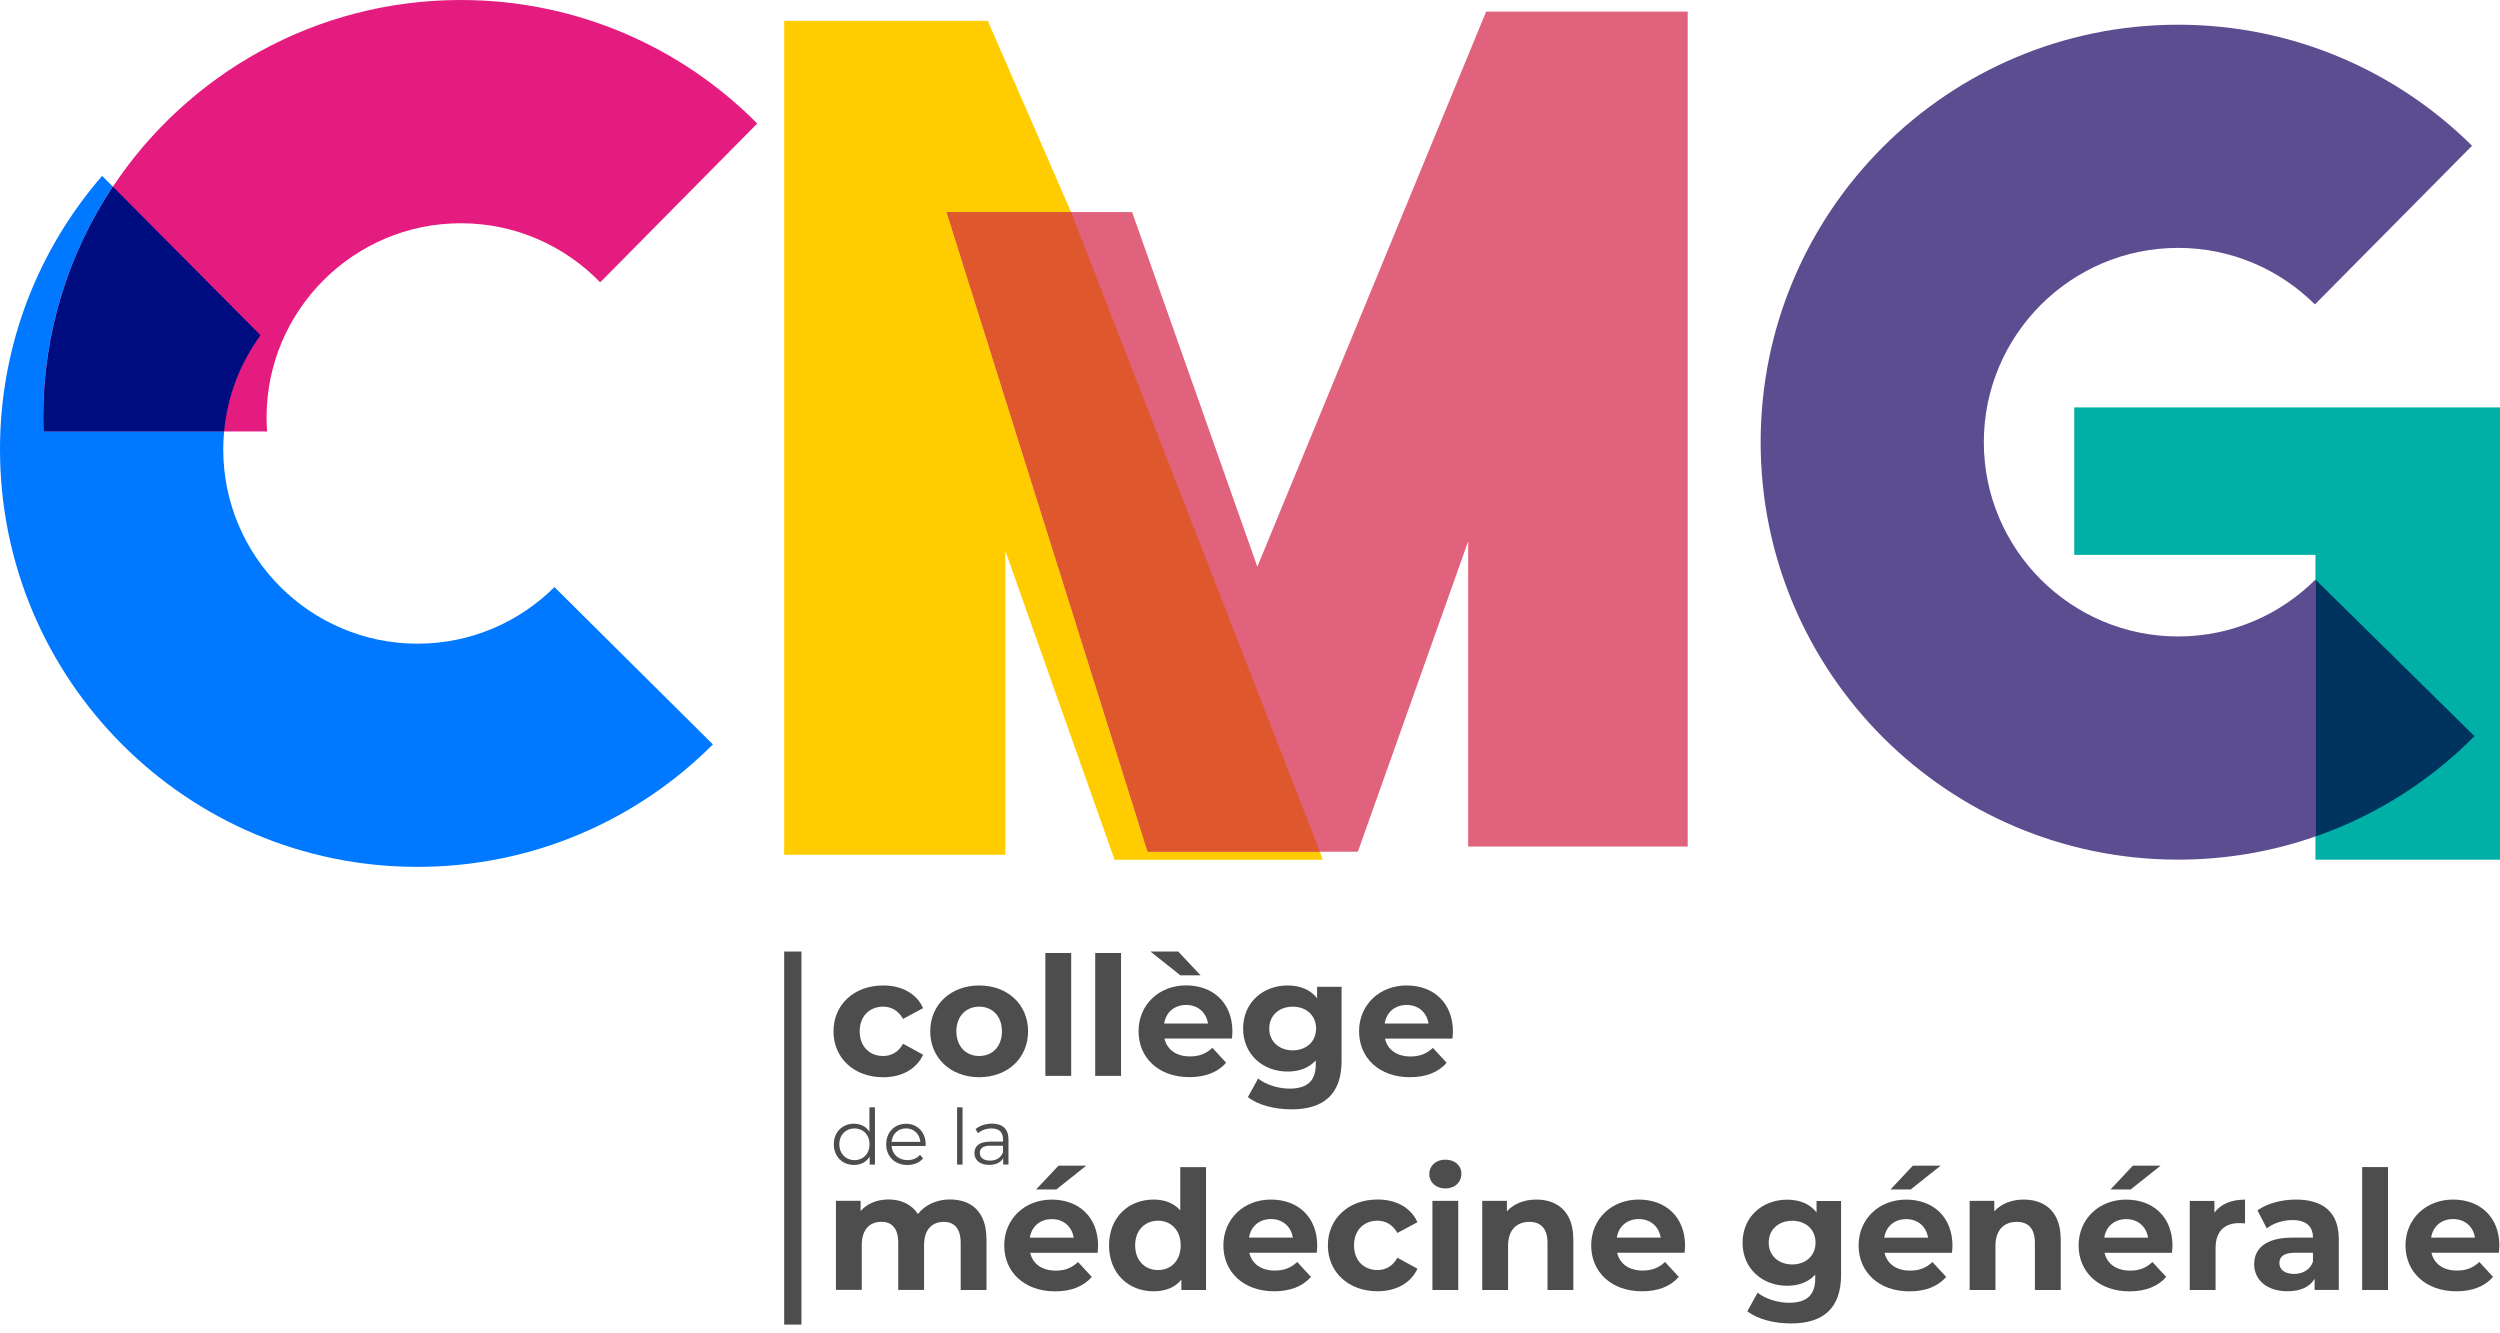
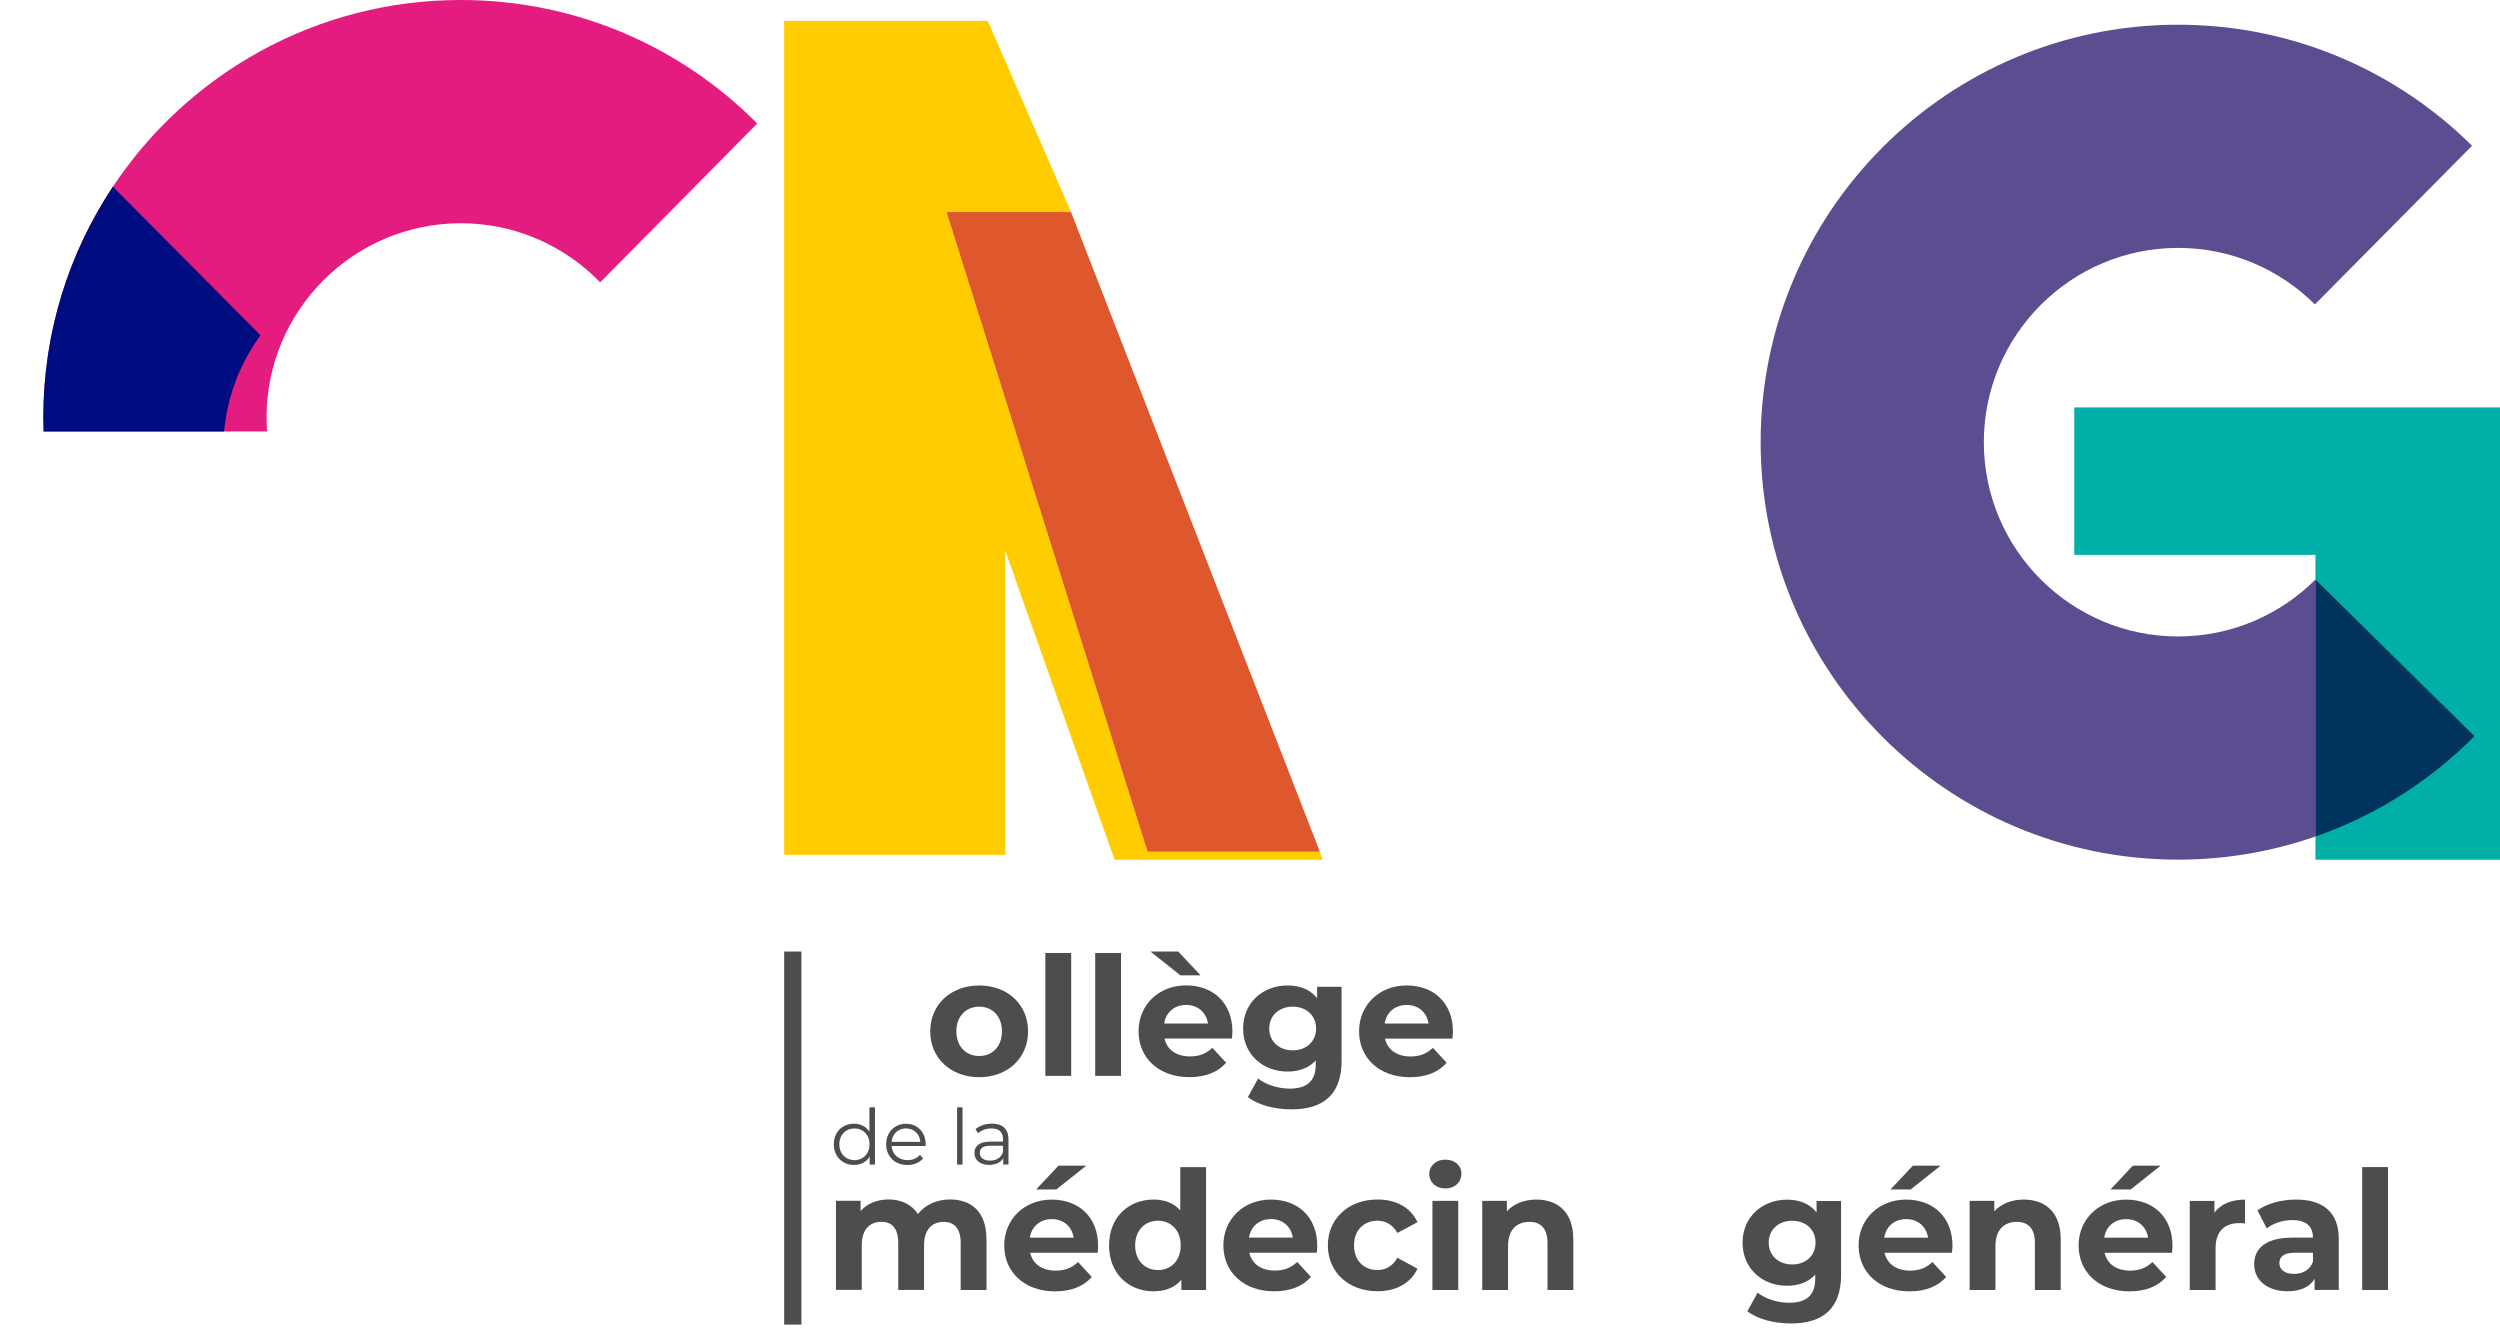
<svg xmlns="http://www.w3.org/2000/svg" width="120" height="64" viewBox="0 0 120 64" fill="none">
  <g clip-path="url(#clip0_3144_23210)">
-     <path d="M40.008 49.504C40.008 48.218 41 47.302 42.393 47.302C43.291 47.302 43.998 47.692 44.309 48.391L43.347 48.907C43.118 48.501 42.776 48.32 42.386 48.32C41.758 48.32 41.266 48.756 41.266 49.504C41.266 50.251 41.758 50.688 42.386 50.688C42.776 50.688 43.118 50.512 43.347 50.101L44.309 50.626C43.998 51.31 43.291 51.708 42.393 51.708C41.003 51.708 40.008 50.795 40.008 49.506" fill="#4D4D4D" />
    <path d="M48.093 49.504C48.093 48.764 47.623 48.32 47.003 48.32C46.383 48.32 45.906 48.764 45.906 49.504C45.906 50.244 46.383 50.688 47.003 50.688C47.623 50.688 48.093 50.244 48.093 49.504ZM44.651 49.504C44.651 48.218 45.643 47.302 47.003 47.302C48.363 47.302 49.348 48.215 49.348 49.504C49.348 50.792 48.363 51.706 47.003 51.706C45.643 51.706 44.651 50.792 44.651 49.504Z" fill="#4D4D4D" />
    <path d="M51.417 45.743H50.177V51.642H51.417V45.743Z" fill="#4D4D4D" />
    <path d="M53.81 45.743H52.57V51.642H53.81V45.743Z" fill="#4D4D4D" />
    <path d="M55.88 49.129H57.984C57.898 48.588 57.492 48.238 56.936 48.238C56.38 48.238 55.966 48.58 55.88 49.129ZM56.658 46.815L55.219 45.672H56.553L57.627 46.815H56.658ZM59.13 49.851H55.895C56.015 50.384 56.467 50.708 57.12 50.708C57.574 50.708 57.898 50.573 58.194 50.295L58.855 51.012C58.456 51.466 57.862 51.703 57.089 51.703C55.612 51.703 54.65 50.772 54.65 49.501C54.65 48.231 55.627 47.299 56.931 47.299C58.234 47.299 59.156 48.141 59.156 49.517C59.156 49.611 59.14 49.746 59.133 49.851" fill="#4D4D4D" />
    <path d="M63.172 49.369C63.172 48.741 62.702 48.32 62.051 48.32C61.401 48.32 60.924 48.741 60.924 49.369C60.924 49.996 61.401 50.417 62.051 50.417C62.702 50.417 63.172 49.996 63.172 49.369ZM64.396 47.366V50.928C64.396 52.517 63.539 53.249 61.995 53.249C61.187 53.249 60.398 53.05 59.898 52.66L60.391 51.769C60.755 52.063 61.352 52.254 61.901 52.254C62.776 52.254 63.156 51.856 63.156 51.086V50.902C62.83 51.259 62.36 51.435 61.806 51.435C60.623 51.435 59.669 50.616 59.669 49.369C59.669 48.121 60.623 47.302 61.806 47.302C62.404 47.302 62.896 47.501 63.22 47.914V47.366H64.396Z" fill="#4D4D4D" />
    <path d="M66.465 49.129H68.57C68.483 48.588 68.078 48.238 67.521 48.238C66.965 48.238 66.552 48.58 66.465 49.129ZM69.716 49.853H66.48C66.6 50.387 67.052 50.711 67.705 50.711C68.159 50.711 68.483 50.575 68.779 50.297L69.44 51.014C69.042 51.468 68.448 51.706 67.674 51.706C66.197 51.706 65.235 50.774 65.235 49.504C65.235 48.233 66.213 47.302 67.516 47.302C68.82 47.302 69.741 48.144 69.741 49.519C69.741 49.614 69.726 49.749 69.718 49.853" fill="#4D4D4D" />
    <path d="M41.737 54.925C41.737 54.471 41.426 54.165 41.015 54.165C40.605 54.165 40.288 54.469 40.288 54.925C40.288 55.382 40.6 55.686 41.015 55.686C41.431 55.686 41.737 55.382 41.737 54.925ZM41.998 53.152V55.9H41.745V55.515C41.587 55.778 41.316 55.918 40.992 55.918C40.436 55.918 40.023 55.515 40.023 54.925C40.023 54.336 40.436 53.938 40.992 53.938C41.304 53.938 41.572 54.071 41.732 54.323V53.152H41.995H41.998Z" fill="#4D4D4D" />
    <path d="M42.796 54.811H44.177C44.144 54.428 43.865 54.163 43.485 54.163C43.105 54.163 42.83 54.43 42.796 54.811ZM44.427 55.007H42.796C42.827 55.415 43.138 55.686 43.564 55.686C43.802 55.686 44.013 55.602 44.161 55.431L44.309 55.602C44.136 55.808 43.865 55.92 43.557 55.92C42.95 55.92 42.536 55.507 42.536 54.928C42.536 54.349 42.939 53.941 43.488 53.941C44.036 53.941 44.432 54.344 44.432 54.928C44.432 54.951 44.429 54.979 44.429 55.01" fill="#4D4D4D" />
    <path d="M46.202 53.152H45.94V55.9H46.202V53.152Z" fill="#4D4D4D" />
    <path d="M48.144 55.313V54.994H47.532C47.154 54.994 47.032 55.142 47.032 55.341C47.032 55.568 47.213 55.709 47.524 55.709C47.835 55.709 48.039 55.568 48.144 55.313ZM48.407 54.691V55.897H48.154V55.594C48.037 55.793 47.807 55.915 47.483 55.915C47.042 55.915 46.772 55.686 46.772 55.349C46.772 55.048 46.965 54.798 47.524 54.798H48.144V54.68C48.144 54.346 47.955 54.165 47.593 54.165C47.34 54.165 47.103 54.254 46.945 54.395L46.825 54.198C47.022 54.032 47.31 53.935 47.618 53.935C48.121 53.935 48.407 54.188 48.407 54.691Z" fill="#4D4D4D" />
    <path d="M47.353 59.469V61.919H46.113V59.661C46.113 58.969 45.802 58.65 45.302 58.65C44.745 58.65 44.355 59.008 44.355 59.77V61.916H43.115V59.658C43.115 58.967 42.822 58.648 42.304 58.648C41.755 58.648 41.365 59.005 41.365 59.768V61.914H40.125V57.638H41.309V58.13C41.628 57.765 42.105 57.574 42.653 57.574C43.25 57.574 43.758 57.806 44.059 58.273C44.401 57.837 44.957 57.574 45.6 57.574C46.618 57.574 47.348 58.16 47.348 59.464" fill="#4D4D4D" />
    <path d="M50.703 57.094H49.733L50.808 55.951H52.142L50.703 57.094ZM49.432 59.408H51.537C51.45 58.867 51.045 58.518 50.489 58.518C49.932 58.518 49.519 58.859 49.432 59.408ZM52.683 60.133H49.448C49.568 60.666 50.019 60.99 50.672 60.99C51.127 60.99 51.45 60.855 51.746 60.577L52.407 61.293C52.009 61.748 51.415 61.985 50.642 61.985C49.164 61.985 48.203 61.054 48.203 59.783C48.203 58.513 49.18 57.581 50.483 57.581C51.787 57.581 52.708 58.423 52.708 59.798C52.708 59.893 52.693 60.028 52.685 60.133" fill="#4D4D4D" />
    <path d="M56.673 59.778C56.673 59.038 56.196 58.594 55.584 58.594C54.971 58.594 54.487 59.038 54.487 59.778C54.487 60.518 54.964 60.962 55.584 60.962C56.204 60.962 56.673 60.518 56.673 59.778ZM57.89 56.02V61.919H56.706V61.426C56.395 61.799 55.943 61.982 55.372 61.982C54.163 61.982 53.234 61.125 53.234 59.781C53.234 58.436 54.163 57.579 55.372 57.579C55.898 57.579 56.341 57.745 56.653 58.097V56.022H57.893L57.89 56.02Z" fill="#4D4D4D" />
    <path d="M59.951 59.406H62.056C61.969 58.865 61.564 58.515 61.008 58.515C60.452 58.515 60.038 58.857 59.951 59.406ZM63.202 60.13H59.967C60.087 60.663 60.538 60.987 61.191 60.987C61.645 60.987 61.969 60.852 62.266 60.574L62.926 61.291C62.528 61.745 61.934 61.982 61.161 61.982C59.684 61.982 58.722 61.051 58.722 59.781C58.722 58.51 59.699 57.579 61.003 57.579C62.306 57.579 63.227 58.421 63.227 59.796C63.227 59.89 63.212 60.026 63.204 60.13" fill="#4D4D4D" />
    <path d="M63.738 59.778C63.738 58.492 64.73 57.576 66.121 57.576C67.019 57.576 67.725 57.967 68.037 58.666L67.075 59.181C66.845 58.775 66.504 58.594 66.113 58.594C65.486 58.594 64.993 59.03 64.993 59.778C64.993 60.526 65.486 60.962 66.113 60.962C66.504 60.962 66.845 60.786 67.075 60.372L68.037 60.898C67.725 61.582 67.019 61.98 66.121 61.98C64.73 61.98 63.738 61.066 63.738 59.778Z" fill="#4D4D4D" />
    <path d="M68.756 57.643H69.996V61.919H68.756V57.643ZM68.606 56.354C68.606 55.964 68.917 55.663 69.376 55.663C69.835 55.663 70.147 55.949 70.147 56.331C70.147 56.745 69.835 57.045 69.376 57.045C68.917 57.045 68.606 56.745 68.606 56.354Z" fill="#4D4D4D" />
    <path d="M75.52 59.469V61.919H74.28V59.661C74.28 58.969 73.961 58.65 73.413 58.65C72.816 58.65 72.387 59.015 72.387 59.803V61.919H71.147V57.642H72.331V58.143C72.665 57.778 73.165 57.579 73.744 57.579C74.755 57.579 75.517 58.166 75.517 59.469" fill="#4D4D4D" />
-     <path d="M77.607 59.406H79.712C79.625 58.865 79.219 58.515 78.663 58.515C78.107 58.515 77.693 58.857 77.607 59.406ZM80.857 60.13H77.622C77.742 60.663 78.194 60.987 78.847 60.987C79.301 60.987 79.625 60.852 79.921 60.574L80.582 61.291C80.184 61.745 79.589 61.982 78.816 61.982C77.339 61.982 76.377 61.051 76.377 59.781C76.377 58.51 77.354 57.579 78.658 57.579C79.962 57.579 80.883 58.421 80.883 59.796C80.883 59.89 80.867 60.026 80.86 60.13" fill="#4D4D4D" />
    <path d="M87.146 59.645C87.146 59.018 86.677 58.597 86.026 58.597C85.375 58.597 84.898 59.018 84.898 59.645C84.898 60.273 85.375 60.694 86.026 60.694C86.677 60.694 87.146 60.273 87.146 59.645ZM88.371 57.642V61.204C88.371 62.794 87.513 63.526 85.97 63.526C85.161 63.526 84.373 63.327 83.873 62.939L84.365 62.049C84.73 62.342 85.327 62.533 85.876 62.533C86.751 62.533 87.131 62.136 87.131 61.365V61.184C86.804 61.541 86.335 61.717 85.781 61.717C84.597 61.717 83.643 60.898 83.643 59.651C83.643 58.403 84.597 57.584 85.781 57.584C86.378 57.584 86.871 57.783 87.195 58.196V57.648H88.371V57.642Z" fill="#4D4D4D" />
    <path d="M91.713 57.094H90.744L91.818 55.951H93.152L91.713 57.094ZM90.443 59.408H92.547C92.461 58.867 92.055 58.518 91.499 58.518C90.943 58.518 90.529 58.859 90.443 59.408ZM93.693 60.133H90.458C90.578 60.666 91.029 60.99 91.683 60.99C92.137 60.99 92.461 60.855 92.757 60.577L93.418 61.293C93.019 61.748 92.425 61.985 91.652 61.985C90.175 61.985 89.213 61.054 89.213 59.783C89.213 58.513 90.19 57.581 91.494 57.581C92.797 57.581 93.719 58.423 93.719 59.798C93.719 59.893 93.703 60.028 93.696 60.133" fill="#4D4D4D" />
    <path d="M98.915 59.469V61.919H97.675V59.661C97.675 58.969 97.357 58.65 96.808 58.65C96.211 58.65 95.782 59.015 95.782 59.803V61.919H94.543V57.642H95.726V58.143C96.061 57.778 96.561 57.579 97.14 57.579C98.15 57.579 98.913 58.166 98.913 59.469" fill="#4D4D4D" />
    <path d="M102.273 57.094H101.304L102.378 55.951H103.712L102.273 57.094ZM101.003 59.408H103.108C103.021 58.867 102.615 58.518 102.059 58.518C101.503 58.518 101.089 58.859 101.003 59.408ZM104.253 60.133H101.018C101.138 60.666 101.59 60.99 102.243 60.99C102.697 60.99 103.021 60.855 103.317 60.577L103.978 61.293C103.58 61.748 102.985 61.985 102.212 61.985C100.735 61.985 99.773 61.054 99.773 59.783C99.773 58.513 100.75 57.581 102.054 57.581C103.358 57.581 104.279 58.423 104.279 59.798C104.279 59.893 104.263 60.028 104.256 60.133" fill="#4D4D4D" />
    <path d="M107.761 57.579V58.724C107.659 58.717 107.578 58.709 107.483 58.709C106.799 58.709 106.348 59.084 106.348 59.903V61.921H105.108V57.645H106.292V58.209C106.593 57.796 107.103 57.581 107.761 57.581" fill="#4D4D4D" />
    <path d="M111.022 60.566V60.13H110.172C109.593 60.13 109.41 60.344 109.41 60.63C109.41 60.941 109.672 61.148 110.109 61.148C110.522 61.148 110.879 60.957 111.022 60.566ZM112.262 59.477V61.916H111.101V61.383C110.871 61.773 110.425 61.98 109.797 61.98C108.797 61.98 108.2 61.424 108.2 60.684C108.2 59.944 108.733 59.406 110.037 59.406H111.022C111.022 58.872 110.703 58.564 110.037 58.564C109.583 58.564 109.116 58.714 108.805 58.962L108.358 58.097C108.828 57.762 109.519 57.579 110.203 57.579C111.507 57.579 112.262 58.183 112.262 59.48" fill="#4D4D4D" />
    <path d="M114.624 56.02H113.384V61.919H114.624V56.02Z" fill="#4D4D4D" />
-     <path d="M116.694 59.406H118.798C118.712 58.865 118.306 58.515 117.75 58.515C117.194 58.515 116.78 58.857 116.694 59.406ZM119.944 60.13H116.709C116.829 60.663 117.28 60.987 117.934 60.987C118.388 60.987 118.712 60.852 119.008 60.574L119.668 61.291C119.27 61.745 118.676 61.982 117.903 61.982C116.426 61.982 115.464 61.051 115.464 59.781C115.464 58.51 116.441 57.579 117.745 57.579C119.049 57.579 119.97 58.421 119.97 59.796C119.97 59.89 119.954 60.026 119.947 60.13" fill="#4D4D4D" />
    <path d="M38.469 45.672H37.64V63.58H38.469V45.672Z" fill="#4D4D4D" />
    <path d="M22.118 0C15.148 0 9.009 3.559 5.419 8.96C3.309 12.134 2.08 15.943 2.08 20.041C2.08 20.265 2.085 20.487 2.092 20.709H12.821C12.805 20.487 12.795 20.265 12.795 20.041C12.795 14.897 16.979 10.716 22.12 10.716C24.738 10.716 27.106 11.8 28.802 13.545L28.887 13.474L36.347 5.929C32.711 2.266 27.68 0 22.118 0Z" fill="#E51C80" />
-     <path d="M4.904 8.44C1.85 11.956 0 16.548 0 21.572C0 32.639 8.973 41.61 20.038 41.61C25.577 41.61 30.591 39.362 34.219 35.732L26.613 28.18C24.927 29.858 22.602 30.897 20.041 30.897C14.897 30.897 10.716 26.713 10.716 21.572C10.716 21.278 10.731 20.99 10.757 20.707H2.09C2.082 20.485 2.077 20.263 2.077 20.038C2.077 15.941 3.307 12.132 5.417 8.958L4.901 8.44H4.904Z" fill="#0078FF" />
    <path d="M5.419 8.96C3.309 12.134 2.08 15.943 2.08 20.041C2.08 20.265 2.085 20.487 2.092 20.709H10.757C10.915 18.992 11.543 17.41 12.507 16.089L12.484 16.071L5.422 8.963L5.419 8.96Z" fill="#000D80" />
-     <path d="M71.336 0.556L60.352 27.202L54.341 10.18H51.41H45.435L55.084 40.883H63.355H65.177L70.471 25.988V40.635H81.01V0.556H71.336Z" fill="#E0627C" />
    <path d="M47.414 1.003H37.64V41.031H48.254V26.434L53.499 41.266H63.493L63.355 40.883H55.084L45.434 10.18H51.41L47.414 1.003Z" fill="#FFCC00" />
    <path d="M51.41 10.18H45.435L55.084 40.883H63.355L51.41 10.18Z" fill="#DF572D" />
    <path d="M99.564 19.556V26.634H111.142V27.82V40.153V41.265H120V19.556H99.564Z" fill="#00B0A6" />
    <path d="M104.549 1.186C93.481 1.186 84.511 10.159 84.511 21.225C84.511 32.29 93.484 41.263 104.549 41.263C106.858 41.263 109.078 40.87 111.142 40.151V27.817C109.453 29.504 107.121 30.55 104.549 30.55C99.406 30.55 95.224 26.366 95.224 21.225C95.224 16.084 99.408 11.899 104.549 11.899C107.108 11.899 109.43 12.935 111.116 14.612L118.658 6.996C115.035 3.406 110.052 1.186 104.549 1.186Z" fill="#5C4D91" />
    <path d="M111.142 27.82V40.153C114.05 39.14 116.653 37.477 118.775 35.336L111.142 27.82Z" fill="#00335E" />
  </g>
  <defs>
    <clipPath id="clip0_3144_23210">
      <rect width="120" height="63.582" fill="white" />
    </clipPath>
  </defs>
</svg>